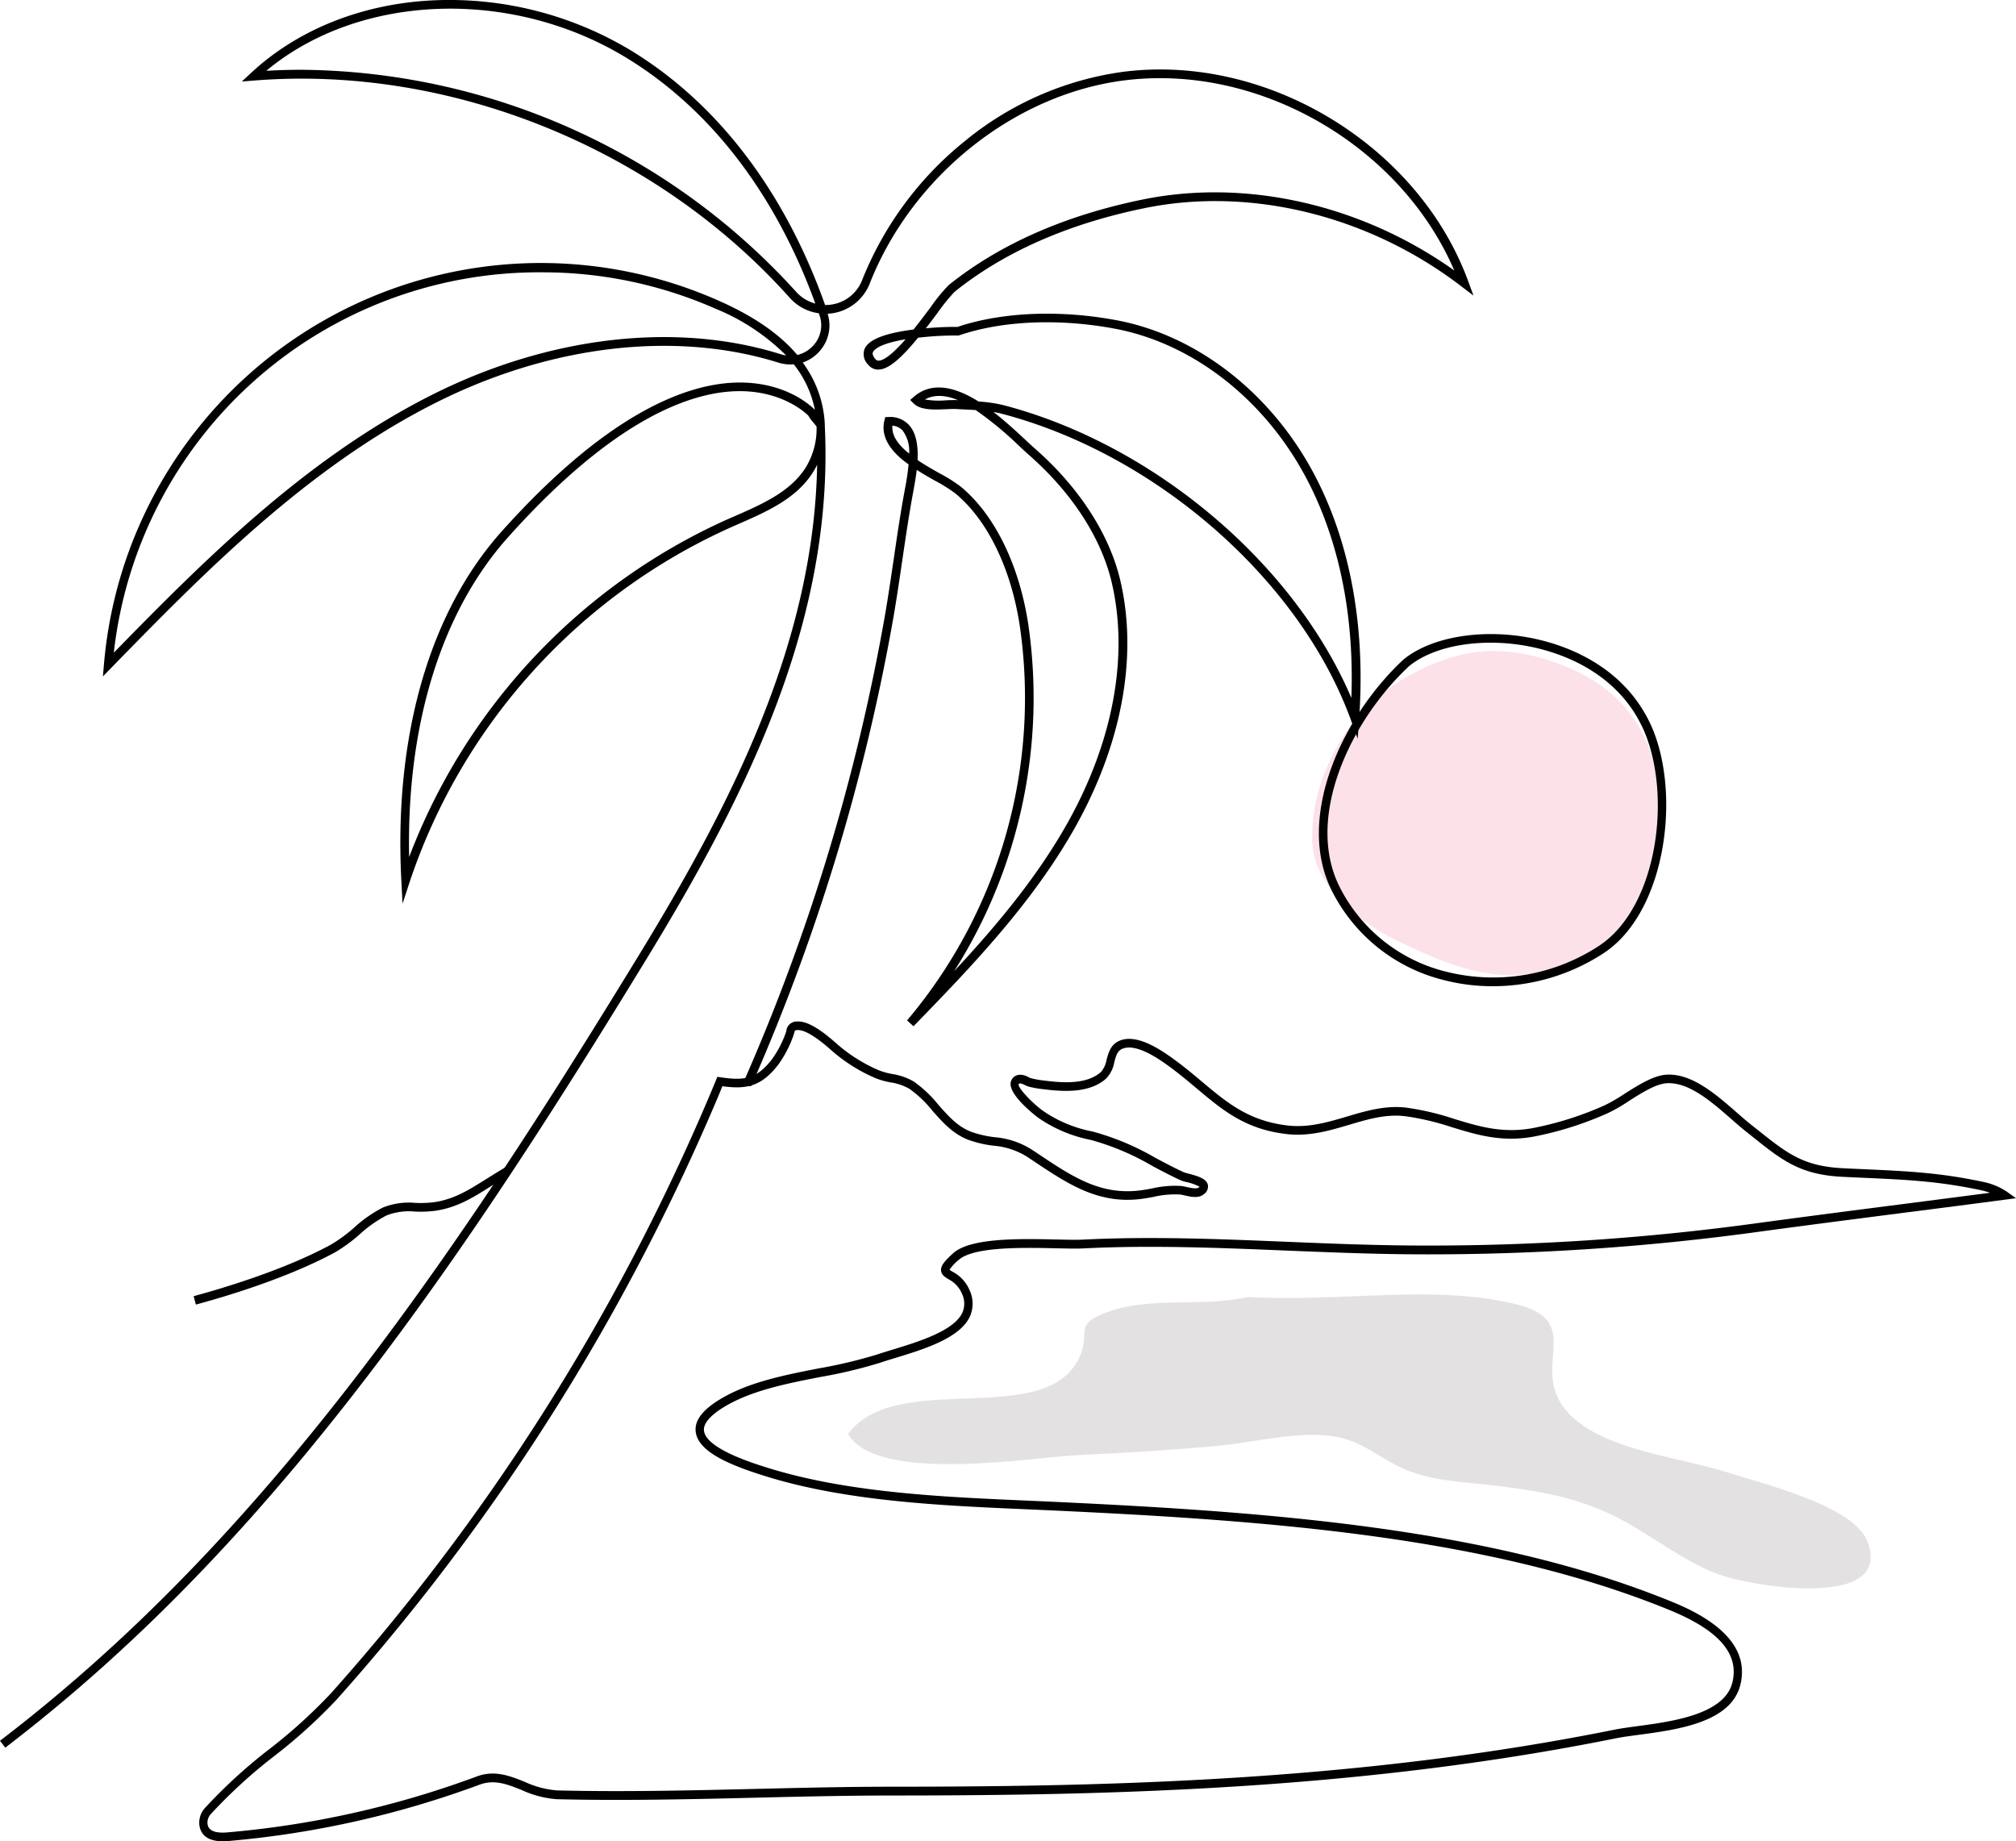
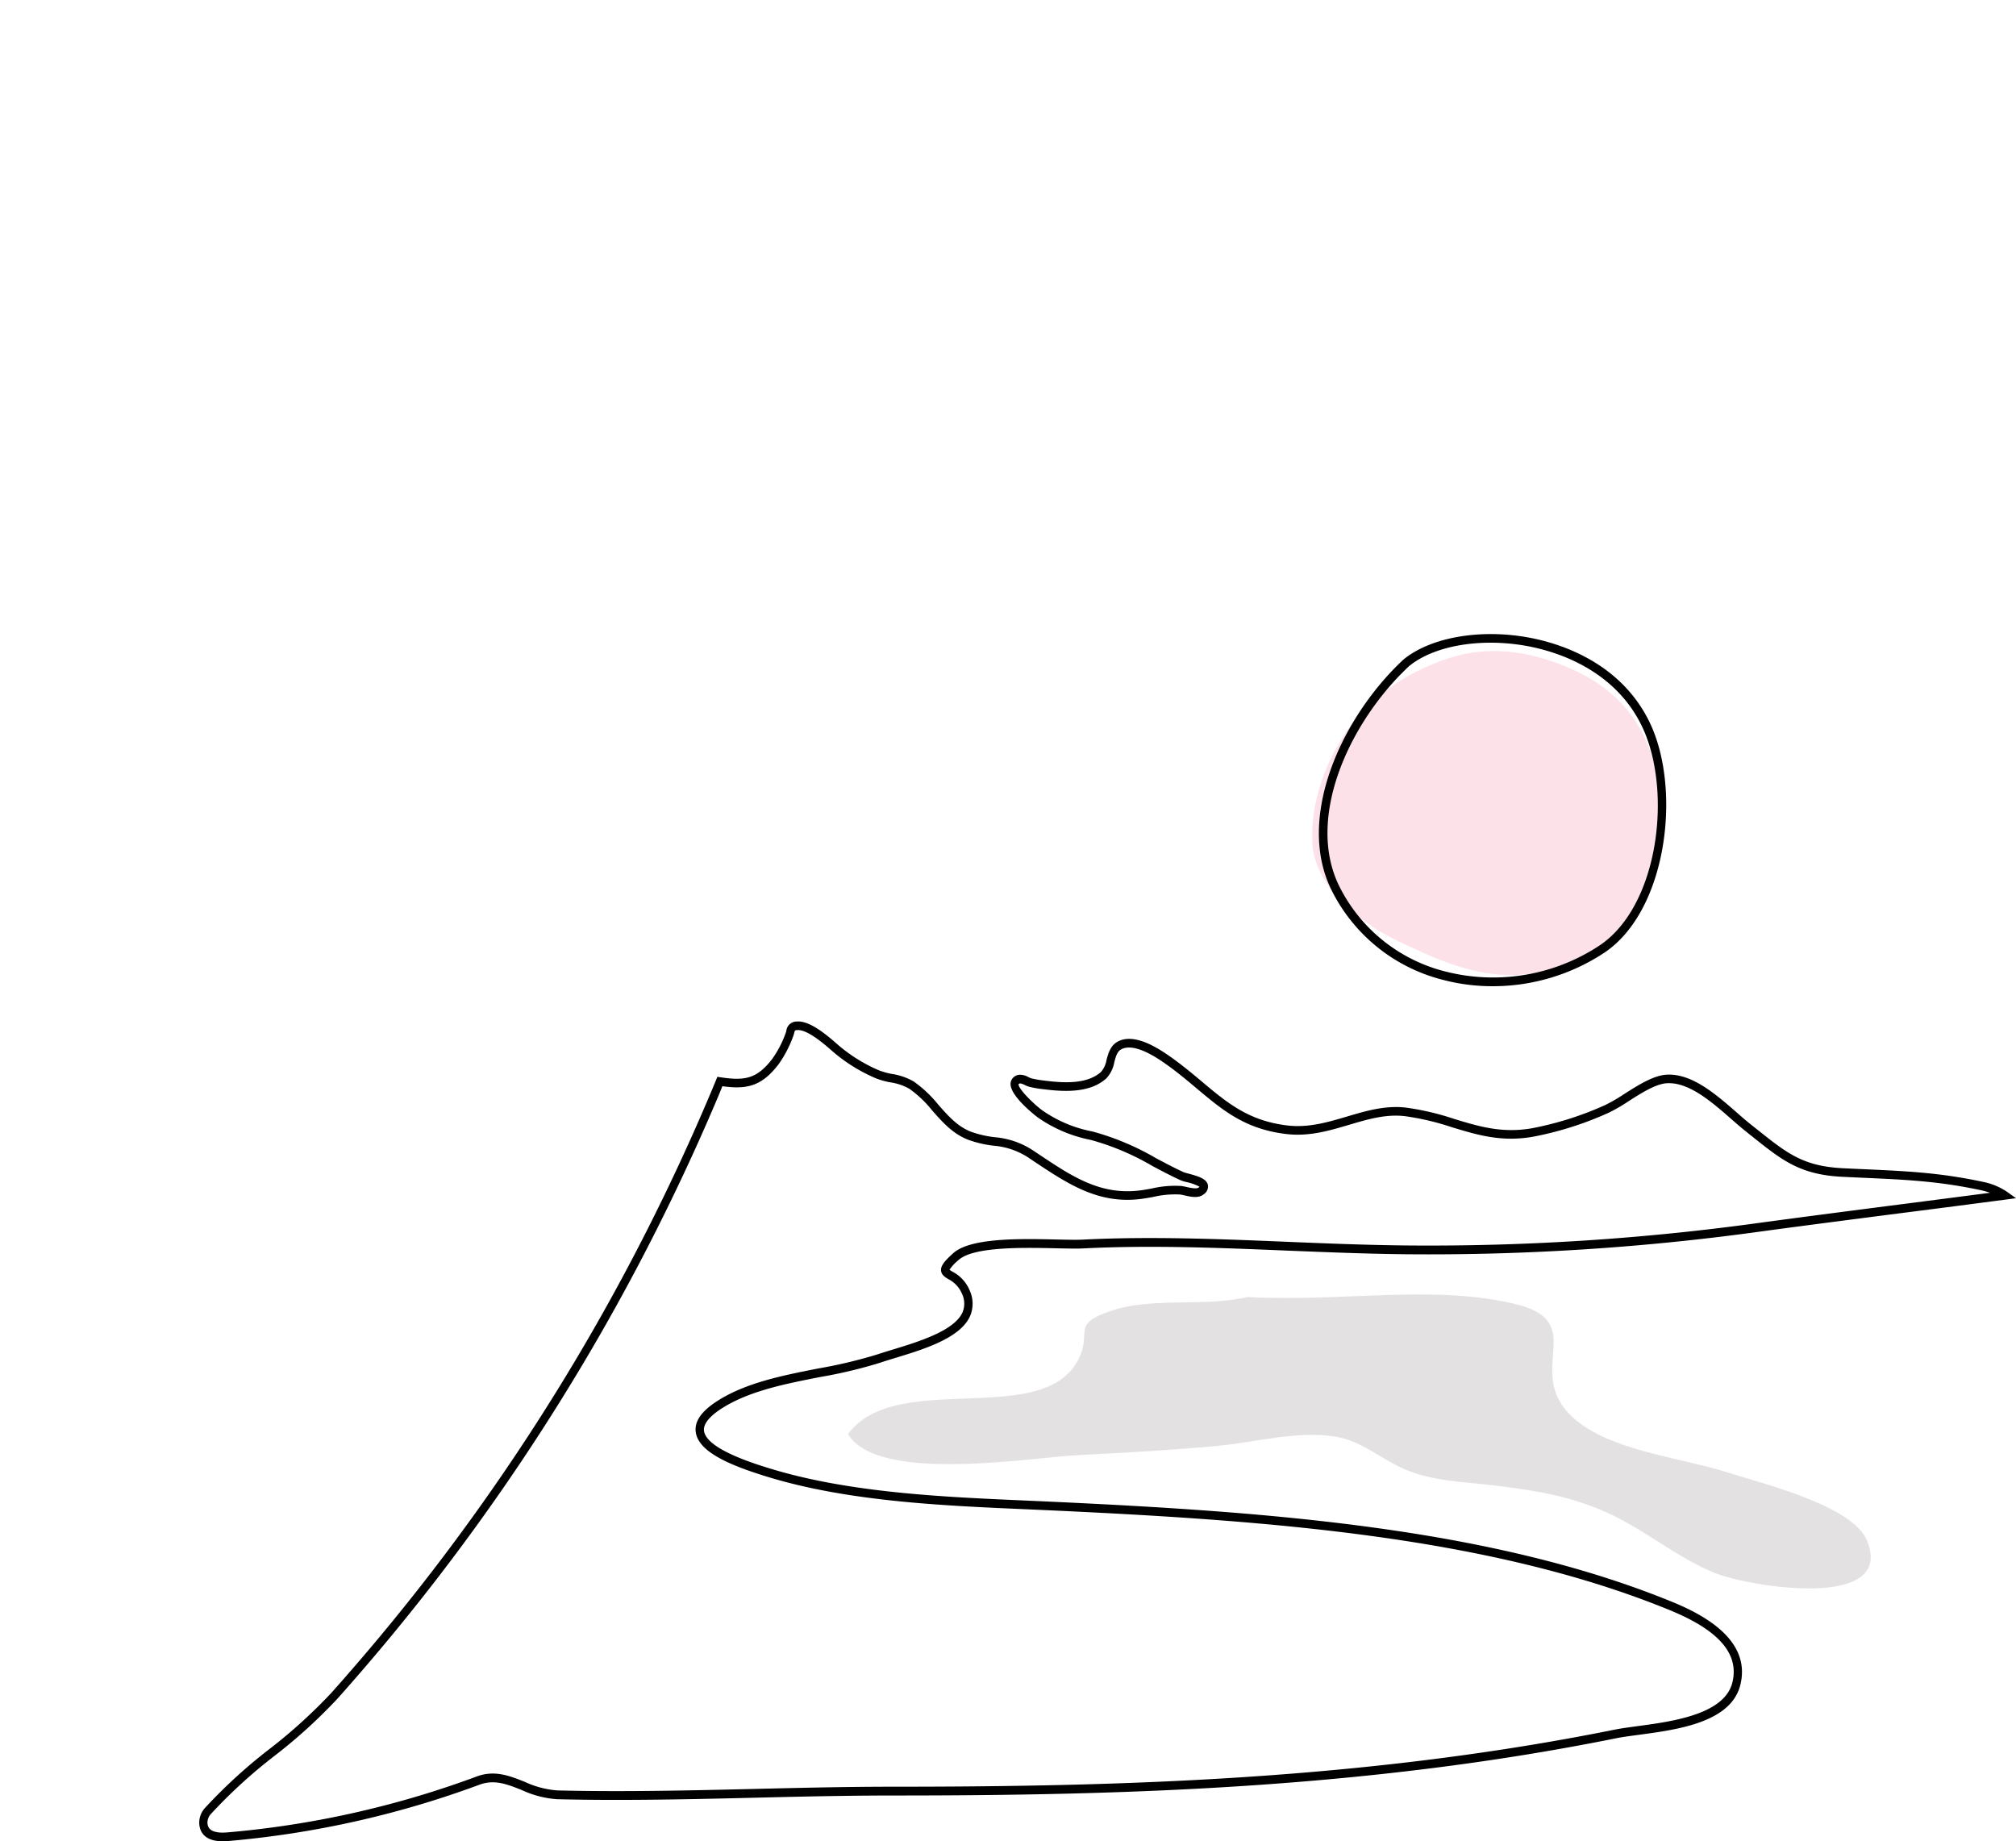
<svg xmlns="http://www.w3.org/2000/svg" width="317.752" height="290.215" viewBox="0 0 317.752 290.215">
  <g id="Gruppe_653" data-name="Gruppe 653" transform="translate(-801.125 -3025.57)">
    <g id="Gruppe_449" data-name="Gruppe 449" transform="translate(1007.941 3128.173)" opacity="0.196">
      <path id="Pfad_559" data-name="Pfad 559" d="M3153.416,2037.836c2.618-1.232,4.543-4.352,5.456-7.062,1.359-4.051,2.254-6.167,2.628-10.391.994-11.386-2.582-21.094-13.585-26.029-5.273-2.363-11.3-3.686-17.043-2.436-6.669,1.46-14.114,5.848-18.064,11.432-3.667,5.173-6.2,11.55-5.921,18.292.283,6.761,7.281,12.554,13.448,15.492,5.675,2.7,10.812,5.091,17.088,5.392,2.965.146,7.335-.776,10.273-1.223C3150,2040.956,3151.537,2038.027,3153.416,2037.836Z" transform="translate(-3106.865 -1991.437)" fill="#f2668b" />
    </g>
    <g id="Gruppe_450" data-name="Gruppe 450" transform="translate(831.643 3209.551)">
-       <path id="Pfad_560" data-name="Pfad 560" d="M1038.956,2905.041l-.356-1.323c4.945-1.342,14.324-4.17,21.6-8.1a23.7,23.7,0,0,0,3.723-2.728,20.406,20.406,0,0,1,4.516-3.147,10.988,10.988,0,0,1,5.091-.73,17.138,17.138,0,0,0,3.038-.118c3.12-.475,5.374-1.9,7.974-3.531.529-.328,1.067-.666,1.624-1.013l1.569-.949.7,1.168-1.56.949c-.547.337-1.086.666-1.606.994-2.619,1.652-5.1,3.212-8.494,3.732a18.338,18.338,0,0,1-3.275.137,9.759,9.759,0,0,0-4.5.612,19.643,19.643,0,0,0-4.206,2.956,24.73,24.73,0,0,1-3.95,2.883C1053.444,2900.826,1043.956,2903.691,1038.956,2905.041Z" transform="translate(-1038.6 -2883.4)" />
-     </g>
+       </g>
    <g id="Gruppe_451" data-name="Gruppe 451" transform="translate(801.125 3025.57)">
-       <path id="Pfad_561" data-name="Pfad 561" d="M704.93,1142.3l-.83-1.086c27.681-21.185,52.186-48.993,79.438-90.177,6.386-9.662,12.955-20.053,21.294-33.7,14.37-23.52,27.553-49.084,28.064-77.24a11.84,11.84,0,0,1-.639,1.15c-2.637,4.206-7.317,6.24-11.842,8.22-.438.192-.876.383-1.3.575a93.942,93.942,0,0,0-50.426,55.745l-1.14,3.485-.192-3.659c-1.186-22.736,4.425-42.269,15.793-54.987,17.344-19.387,29.961-23.475,37.5-23.493h.046c7.372,0,11.258,3.7,11.842,4.315a16.587,16.587,0,0,0-2.564-6.149q-.356-.52-.766-1.04a6.289,6.289,0,0,1-2.454-.274c-16.13-5.036-35.682-2.783-53.655,6.177-20.51,10.227-36.941,27.069-51.447,41.922l-1.332,1.369.164-1.9a69.111,69.111,0,0,1,96.937-57.3c5.511,2.445,9.561,5.246,12.353,8.54a4.994,4.994,0,0,0,3.075-2.235,4.718,4.718,0,0,0,.42-4.023c-.036-.1-.073-.21-.109-.31l-.009-.009a7.5,7.5,0,0,1-4.58-2.445c-21.084-23.584-53.427-36.7-84.392-34.24l-1.962.155,1.442-1.341c7.463-6.952,17.809-11.021,29.131-11.468a55.468,55.468,0,0,1,30.983,8.056c17.107,10.556,25.947,27.48,30.372,39.979h.064a6.15,6.15,0,0,0,5.766-3.9,53.538,53.538,0,0,1,16.167-21.905A49.9,49.9,0,0,1,881,878.176c22.7-2.974,46.658,11.532,54.531,33.036l.812,2.217L934.468,912c-14.543-11.167-33.228-15.784-49.969-12.353-12.043,2.463-22.125,6.906-29.953,13.193a29.675,29.675,0,0,0-2.664,3.3c-.575.766-1.2,1.606-1.852,2.445a49.112,49.112,0,0,1,4.991-.219c6.97-2.345,16.085-2.728,25.035-1.058,12.563,2.345,24.122,11.258,30.938,23.831,5.839,10.775,8.366,24.241,7.326,38.939l-.228,3.193L917,980.259c-8.029-21.988-30.637-41.813-54.978-48.2-.411-.109-.858-.2-1.341-.283,1.907,1.478,3.677,3.12,5.064,4.416.584.547,1.113,1.04,1.569,1.432,6.934,6.113,11.678,13.484,13.375,20.756,2.792,11.979.219,25.847-7.235,39.039-6.824,12.079-16.678,22.225-25.372,31.175l-1.013-.922a78.807,78.807,0,0,0,17.763-62.195c-1.378-9.06-5.082-16.669-10.164-20.875a25.376,25.376,0,0,0-3.166-1.98c-.922-.52-1.934-1.095-2.91-1.724-.146,1.25-.365,2.418-.52,3.257l-.027.164c-.666,3.567-1.2,7.235-1.724,10.784-.438,2.974-.885,6.04-1.405,9.051a321.856,321.856,0,0,1-22.225,73.453l-.182.411h-.447v-.684l-.62-.274a320.106,320.106,0,0,0,22.124-73.134c.52-2.993.967-6.058,1.405-9.014.52-3.558,1.058-7.244,1.733-10.839l.027-.164a38.488,38.488,0,0,0,.575-3.878c-1.478-1.049-4.671-3.567-3.8-6.952l.128-.5.52-.009a4,4,0,0,1,3.148,1.186c1.077,1.122,1.542,2.956,1.423,5.6,1.122.757,2.354,1.46,3.458,2.08a24.965,24.965,0,0,1,3.357,2.117c5.337,4.416,9.215,12.335,10.638,21.723a80.369,80.369,0,0,1-11.687,54.632c6.45-6.925,12.892-14.561,17.754-23.155,7.281-12.9,9.8-26.413,7.089-38.063-1.633-7-6.222-14.114-12.946-20.044-.465-.411-.994-.9-1.6-1.46a54.9,54.9,0,0,0-6.9-5.711c-.611-.046-1.213-.073-1.816-.1-.392-.018-.776-.036-1.168-.064-.456-.027-1.04,0-1.67.027-1.907.082-4.069.182-5.164-.94l-.511-.52.547-.474c2.518-2.208,5.958-1.962,10.227.721a22.617,22.617,0,0,1,4.005.593c23.657,6.213,45.718,24.925,54.759,46.128.484-13.22-2.035-25.29-7.335-35.071-6.615-12.216-17.827-20.865-29.989-23.137C871,917,862.083,917.38,855.3,919.688l-.137.046-.146-.009a48.544,48.544,0,0,0-6.222.347c-2.81,3.449-4.744,5-6.25,5.018h-.027a1.967,1.967,0,0,1-1.551-.739,2.339,2.339,0,0,1-.62-2.454c.593-1.505,3.12-2.527,7.737-3.12.94-1.168,1.852-2.39,2.664-3.467a25.964,25.964,0,0,1,2.9-3.549c8-6.423,18.274-10.957,30.527-13.466,16.395-3.357,34.578.812,49.139,11.176-8.448-19.7-30.892-32.726-52.2-29.934-17.243,2.263-33.292,15.118-39.934,32a7.507,7.507,0,0,1-6.633,4.753,6.056,6.056,0,0,1-.6,5,6.281,6.281,0,0,1-3.33,2.691c.146.192.283.392.411.584a17.634,17.634,0,0,1,3.038,8.567c.027.283.036.566.036.83,1.5,30.956-12.654,58.728-28.164,84.128-8.348,13.667-14.926,24.077-21.322,33.748C757.336,1093.1,732.739,1121.017,704.93,1142.3ZM820.68,928.492h-.091c-7.244.036-19.451,4.06-36.421,23.037-10.528,11.778-16.012,29.569-15.583,50.4a95.475,95.475,0,0,1,49.969-53.144l1.314-.575c4.334-1.889,8.813-3.85,11.231-7.691a11.705,11.705,0,0,0,1.706-6.432c-.109-.164-.365-.484-.547-.7a5.82,5.82,0,0,1-.748-1.031C830.908,931.759,827.295,928.492,820.68,928.492Zm-31.2-18.731a67.439,67.439,0,0,0-67.441,59.951c14.242-14.579,30.381-30.783,50.453-40.791,18.284-9.114,38.209-11.4,54.668-6.25a4.738,4.738,0,0,0,.849.192,33.821,33.821,0,0,0-11.149-7.372A67.481,67.481,0,0,0,789.478,909.762Zm55.279,24.168c-.128,1.442.721,2.874,2.637,4.407a5.39,5.39,0,0,0-1.058-3.668A2.43,2.43,0,0,0,844.757,933.93Zm5.127-4.124a12.891,12.891,0,0,0,3.33.128c.657-.027,1.286-.055,1.807-.027a.311.311,0,0,1,.091.009C853.032,929.058,851.3,929.022,849.884,929.806Zm-3.056-9.488c-4.288.721-5.018,1.724-5.146,2.044-.109.274.018.639.383,1.067a.619.619,0,0,0,.52.255C843.215,923.675,844.447,923.046,846.828,920.318Zm-95.195-42.479a106.375,106.375,0,0,1,77.942,34.989,6.171,6.171,0,0,0,3.029,1.861c-4.425-12.226-13.1-28.456-29.569-38.611-18.22-11.231-42.306-10.31-56.967,1.925Q748.86,877.839,751.633,877.839Z" transform="translate(-704.1 -866.84)" />
-     </g>
+       </g>
    <g id="Gruppe_452" data-name="Gruppe 452" transform="translate(832.525 3186.569)">
      <path id="Pfad_562" data-name="Pfad 562" d="M1051.986,2760.718c-2.732,0-3.528-1.332-3.692-2.509a3.444,3.444,0,0,1,.83-2.691,81.443,81.443,0,0,1,10.238-9.361,82.448,82.448,0,0,0,9.694-8.795,340.505,340.505,0,0,0,52.516-78.462c2.49-5.136,4.877-10.4,7.1-15.647h0c.354-.83.7-1.661,1.046-2.5l.216-.529.484.073c3.762.565,5.725.292,8.155-2.883a16.619,16.619,0,0,0,2.084-3.969,3.687,3.687,0,0,0,.147-.475,1.637,1.637,0,0,1,1.652-1.46c1.859-.155,4.263,1.724,6.148,3.376a24.819,24.819,0,0,0,6.814,4.325,11.69,11.69,0,0,0,2.093.575,9.63,9.63,0,0,1,3.381,1.186,19.162,19.162,0,0,1,3.857,3.64c1.574,1.788,3.061,3.476,5.214,4.288a16.893,16.893,0,0,0,3.718.848,12.844,12.844,0,0,1,5.794,1.943c.432.283.856.566,1.28.849,5.136,3.421,9.564,6.368,15.781,5.593.622-.073,1.245-.192,1.894-.31a16.038,16.038,0,0,1,4.583-.393,8.046,8.046,0,0,1,.882.164c.622.137,1.565.347,1.9.082a1.065,1.065,0,0,0,.138-.128,8.085,8.085,0,0,0-2.075-.739,5.957,5.957,0,0,1-.9-.274c-1.513-.693-3.018-1.487-4.471-2.262a40.174,40.174,0,0,0-9.694-4.1,21.914,21.914,0,0,1-8.353-3.54c-.043-.036-4.678-3.5-4.272-5.556a1.5,1.5,0,0,1,1.306-1.168,2.541,2.541,0,0,1,1.479.365c.164.073.346.155.432.183a15.882,15.882,0,0,0,2.119.365l.285.036c2.9.356,6.486.52,8.621-1.414a3.946,3.946,0,0,0,.865-1.9c.3-1.1.64-2.354,1.928-2.956,2.542-1.186,6.01.949,8.4,2.664,1.764,1.268,3.286,2.536,4.747,3.768,3.934,3.3,7.324,6.158,13.473,6.879,3.295.383,6.365-.529,9.322-1.405s6.036-1.8,9.33-1.414a41.972,41.972,0,0,1,7.61,1.788c3.874,1.177,7.532,2.3,12.271,1.46a51.429,51.429,0,0,0,11.51-3.65,27.782,27.782,0,0,0,3.07-1.788c2.127-1.35,4.54-2.883,6.6-3,3.978-.228,7.739,3.056,11.051,5.948.813.712,1.574,1.378,2.292,1.944l1.038.821c4.626,3.686,7.169,5.72,13.421,6.031,1.167.055,2.283.109,3.347.155,6.632.3,11.873.529,18.713,1.989a10.458,10.458,0,0,1,3.787,1.56l1.435,1.022-1.721.228q-7.9,1.04-15.79,2.044c-7.385.949-15.029,1.934-22.518,2.947a382.038,382.038,0,0,1-56.087,3.613c-6.252-.064-12.625-.328-18.791-.575-10.541-.438-21.446-.885-32.064-.346-1.029.055-2.525.018-4.246-.018-5.206-.119-13.066-.292-15.435,1.834a7.013,7.013,0,0,0-1.444,1.542,3.943,3.943,0,0,0,.5.329,5.809,5.809,0,0,1,2.646,2.865,4.993,4.993,0,0,1,.1,4.1c-1.53,3.476-7.238,5.228-11.829,6.624-.865.264-1.677.511-2.4.757a74.55,74.55,0,0,1-9.391,2.235c-5.474,1.077-11.138,2.181-15.444,4.9-1.4.885-3.044,2.226-2.88,3.576.337,2.81,7.644,5.091,10.048,5.839,12.625,3.941,27.576,4.589,40.755,5.164,1.583.073,3.139.137,4.678.21,33.578,1.578,68.738,4.1,97.257,15.811,8.327,3.412,11.89,7.792,10.61,13.01-1.462,5.939-9.884,7.071-16.041,7.892-1.366.183-2.542.337-3.494.529-39.354,7.937-78,9.032-113.912,9.032-7.255,0-14.666.173-21.834.347-10.264.247-20.875.493-31.243.237a15.833,15.833,0,0,1-5.543-1.441c-2.309-.922-4.3-1.716-6.658-.849a151.561,151.561,0,0,1-39.657,8.886A7.962,7.962,0,0,1,1051.986,2760.718Zm77.87-116.908h0c-2.231,5.264-4.635,10.556-7.134,15.71A342.037,342.037,0,0,1,1070,2738.3a83.226,83.226,0,0,1-9.849,8.941,80.532,80.532,0,0,0-10.074,9.205,2,2,0,0,0-.5,1.569c.147,1.031,1.2,1.469,3.13,1.3a149.891,149.891,0,0,0,39.328-8.822c2.8-1.04,5.214-.073,7.54.857a14.837,14.837,0,0,0,5.111,1.35c10.342.256,20.935.009,31.183-.237,7.177-.173,14.6-.347,21.86-.347,35.843,0,74.419-1.095,113.661-9,.986-.2,2.188-.356,3.571-.547,5.456-.73,13.706-1.834,14.951-6.879,1.107-4.5-2.11-8.22-9.823-11.386-28.337-11.632-63.376-14.141-96.85-15.71-1.539-.073-3.1-.137-4.678-.21-13.256-.575-28.286-1.232-41.075-5.219-5.206-1.624-10.576-3.722-10.965-6.98-.208-1.7.943-3.3,3.5-4.927,4.505-2.846,10.282-3.978,15.868-5.073a75.587,75.587,0,0,0,9.244-2.2c.744-.246,1.565-.5,2.439-.766,4.107-1.25,9.728-2.974,11.008-5.885a3.61,3.61,0,0,0-.112-2.965,4.569,4.569,0,0,0-2.11-2.244c-.545-.329-1.107-.675-1.167-1.359-.061-.7.424-1.4,1.911-2.737,2.741-2.463,10.584-2.29,16.3-2.162,1.7.036,3.174.073,4.159.018,10.679-.539,21.61-.091,32.177.346,6.157.256,12.521.511,18.756.575a380.864,380.864,0,0,0,55.914-3.595c7.5-1.013,15.141-2,22.526-2.947q6.8-.876,13.594-1.761a12.4,12.4,0,0,0-1.41-.4c-6.736-1.432-11.674-1.651-18.514-1.962-1.072-.046-2.188-.1-3.355-.155-6.65-.329-9.469-2.573-14.138-6.3l-1.029-.821c-.744-.593-1.522-1.268-2.344-1.989-3.13-2.737-6.684-5.839-10.152-5.638-1.738.1-4,1.532-6,2.81a26.049,26.049,0,0,1-3.234,1.87,52.913,52.913,0,0,1-11.8,3.741c-5.024.894-8.82-.265-12.841-1.487a41.4,41.4,0,0,0-7.393-1.742c-3.044-.356-5.854.484-8.838,1.368-3.087.913-6.269,1.861-9.823,1.451-6.52-.757-10.048-3.731-14.138-7.162-1.444-1.213-2.94-2.472-4.67-3.713-1.228-.876-4.964-3.558-7.151-2.536-.7.319-.917,1-1.2,2.08a4.99,4.99,0,0,1-1.262,2.555c-2.516,2.281-6.46,2.126-9.616,1.743l-.277-.036a15.679,15.679,0,0,1-2.309-.4,4.461,4.461,0,0,1-.614-.246,2.92,2.92,0,0,0-.735-.274.566.566,0,0,0-.277.119c-.121.629,2.248,3.038,3.753,4.142a20.464,20.464,0,0,0,7.886,3.321,41.14,41.14,0,0,1,10.014,4.206c1.436.757,2.923,1.551,4.4,2.226.1.046.424.128.692.2,1.634.429,2.905.83,3.1,1.825a1.473,1.473,0,0,1-.692,1.46c-.8.648-2,.383-2.957.164-.286-.064-.545-.119-.735-.146a14.939,14.939,0,0,0-4.237.383c-.649.118-1.314.237-1.963.319-6.676.84-11.51-2.39-16.629-5.793l-1.271-.849a11.74,11.74,0,0,0-5.284-1.752,17.889,17.889,0,0,1-3.978-.922c-2.456-.93-4.116-2.819-5.724-4.644a17.677,17.677,0,0,0-3.58-3.4,8.475,8.475,0,0,0-2.957-1.013,12.385,12.385,0,0,1-2.318-.639,26.106,26.106,0,0,1-7.169-4.544c-.908-.794-3.649-3.184-5.223-3.065-.38.027-.38.027-.5.483a5.215,5.215,0,0,1-.19.593,18.339,18.339,0,0,1-2.274,4.324c-2.681,3.5-5.041,3.969-8.855,3.449C1130.444,2642.413,1130.15,2643.115,1129.856,2643.809Z" transform="translate(-1048.265 -2631.501)" />
    </g>
    <g id="Gruppe_453" data-name="Gruppe 453" transform="translate(934.783 3229.596)" opacity="0.193">
      <path id="Pfad_563" data-name="Pfad 563" d="M2404.871,3103.508c-6.952,1.6-15.063-.073-21.723,2.235-6.04,2.1-2.838,3.211-4.808,7.344-5.438,11.4-28.767,1.651-36.439,12.006,4.653,7.865,28.921,3.677,36.476,3.312,7.253-.356,14.516-.766,21.751-1.441,5.866-.547,12.663-2.427,18.53-1.469,4.3.7,6.989,3.4,10.812,5.082,4.443,1.952,9.233,2.026,14.041,2.6,6.615.794,12.289,1.661,18.348,4.452,5.784,2.673,10.83,7.034,16.714,9.388,5.319,2.126,28.465,5.994,23.94-5.127-2.272-5.584-16.833-9.069-21.823-10.693-7.353-2.381-18.749-3.421-24.524-8.695-8.029-7.335,2.91-15.127-9.324-17.955C2433.719,3101.519,2420.235,3104.3,2404.871,3103.508Z" transform="translate(-2341.9 -3103.097)" fill="#736569" />
    </g>
    <g id="Gruppe_454" data-name="Gruppe 454" transform="translate(1009.002 3125.507)">
      <path id="Pfad_564" data-name="Pfad 564" d="M3146.56,2017.72a30.554,30.554,0,0,1-7.828-1,26.982,26.982,0,0,1-17.544-14.087c-5.711-11.432,1.533-27.252,11.24-36.339l.027-.027c4.434-3.686,12.755-5.018,20.7-3.321,4.872,1.04,13.695,4.124,18.083,13.056,5.164,10.519,2.874,29.779-7.071,36.43A31.857,31.857,0,0,1,3146.56,2017.72Zm-13.211-50.416c-9.342,8.749-16.349,23.885-10.939,34.715a25.631,25.631,0,0,0,16.669,13.375,30.406,30.406,0,0,0,24.332-4.1c9.416-6.3,11.532-24.643,6.605-34.687-4.133-8.421-12.508-11.332-17.134-12.326C3145.328,1962.669,3137.482,1963.882,3133.349,1967.3Z" transform="translate(-3119.168 -1962.214)" />
    </g>
  </g>
</svg>